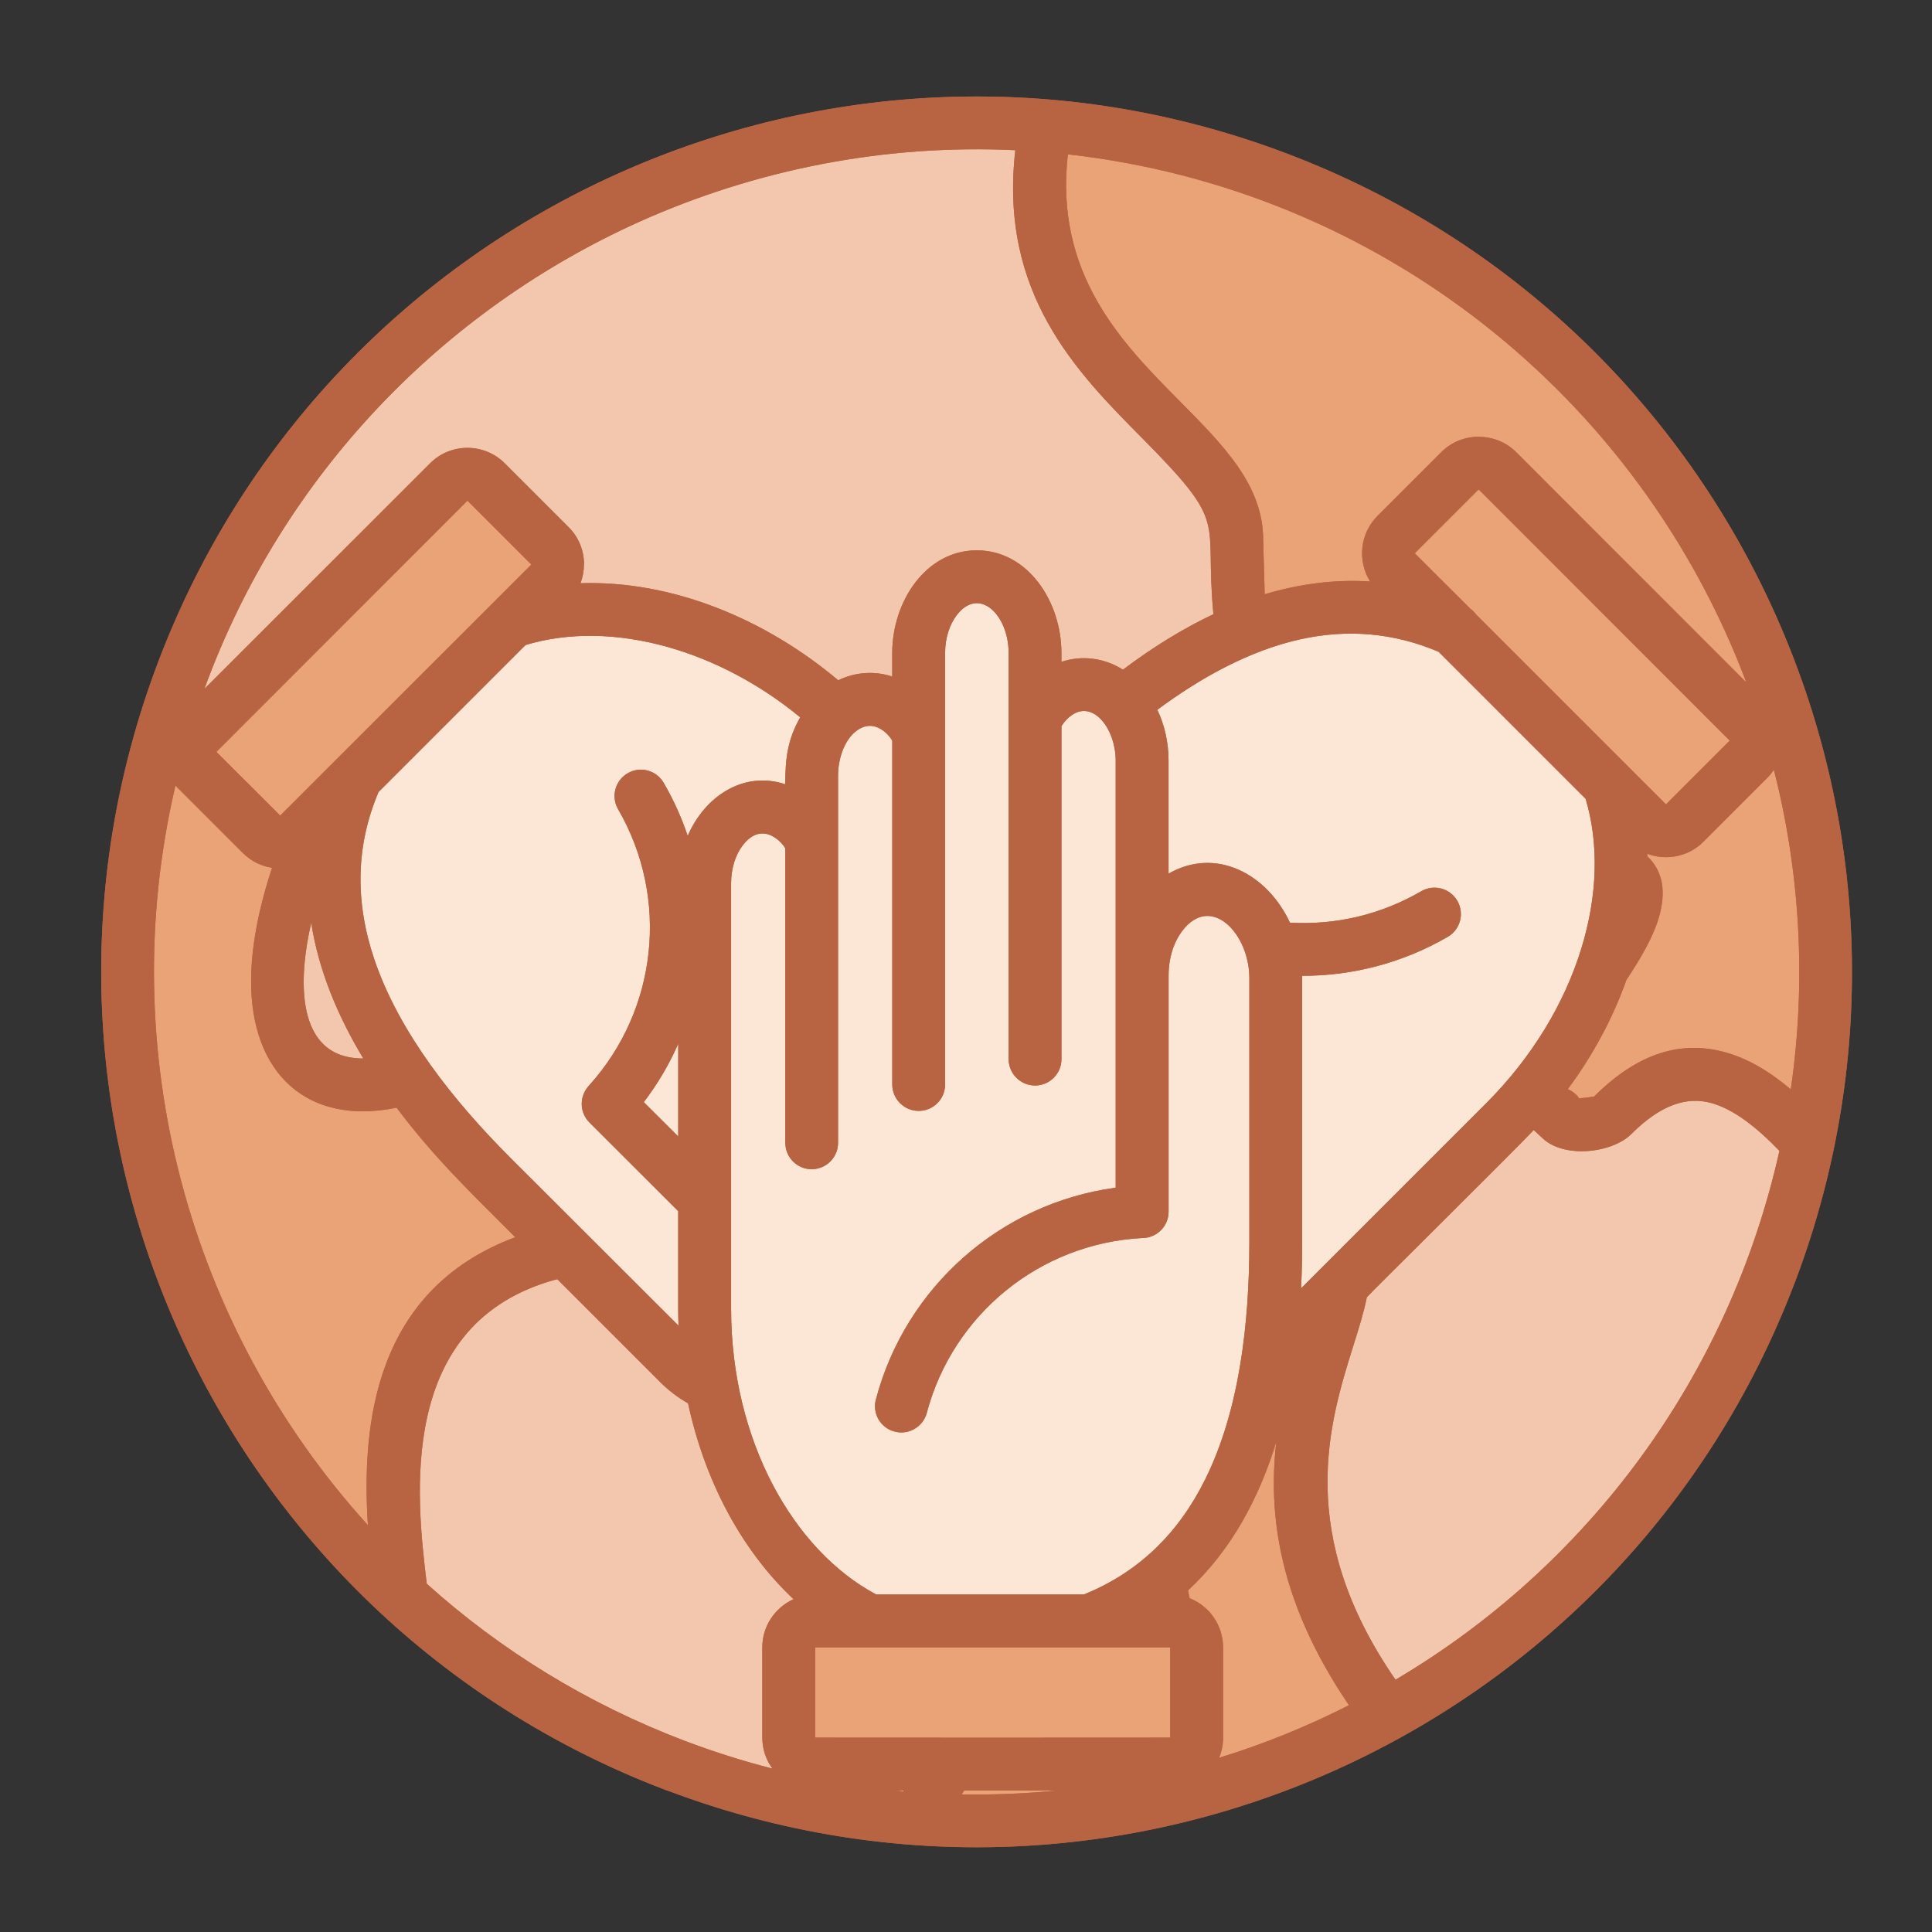
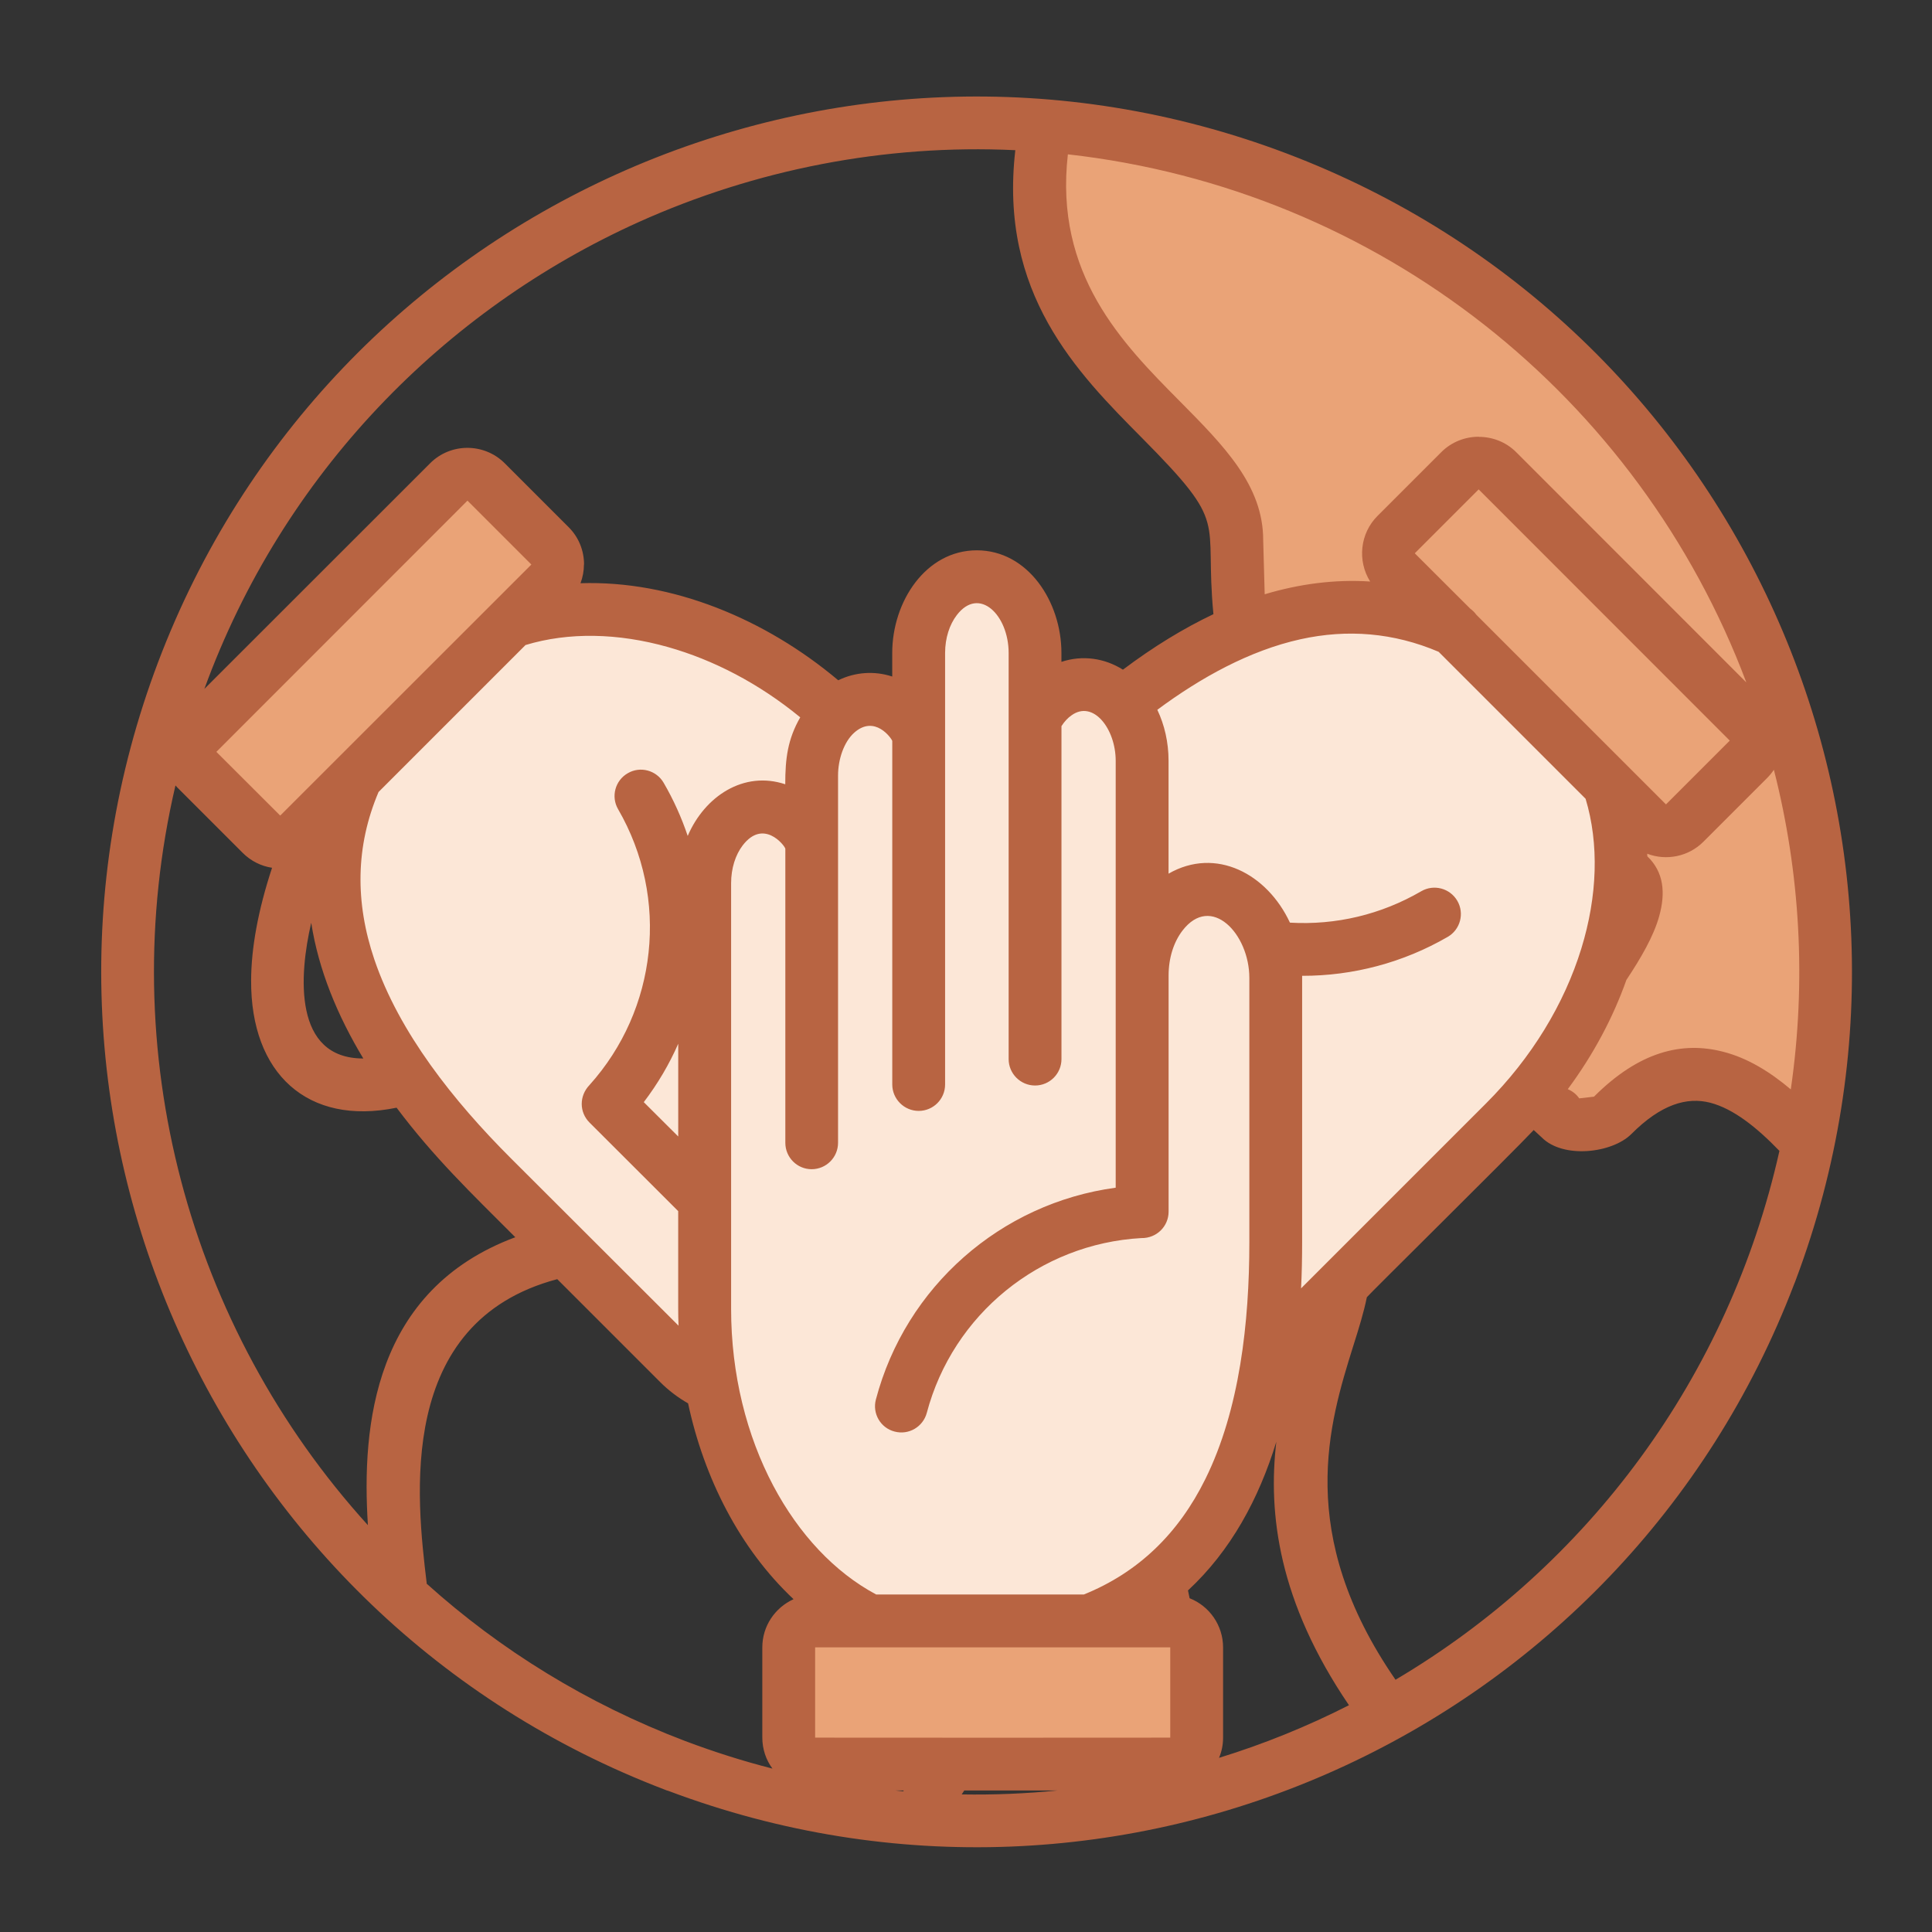
<svg xmlns="http://www.w3.org/2000/svg" id="Layer_1" enable-background="new 0 0 512 512" viewBox="0 0 512 512">
  <rect x="0" y="0" width="512" height="512" fill="#333333" stroke="none" />
  <g clip-rule="evenodd" fill-rule="evenodd">
-     <path d="m179.11 467.94c-116.16-44.02-174.67-173.88-130.65-290.04 44-116.17 173.85-174.67 290.02-130.68 116.19 44.02 174.7 173.88 130.68 290.04-44 116.16-173.86 174.67-290.05 130.68z" fill="#f3c7ad" />
-     <path d="m106.43 423.09c-61.57-56.69-88.18-145.16-63.44-228.98 24.12-8.08 53.23-2.21 43.57 18.51-30.81 66.05-3.15 91.98 41.5 63.38 29.85-19.13 47.62 48.87 18.96 55.96-51.96 12.84-43.25 68.06-40.59 91.13z" fill="#eaa377" />
-     <path d="m367.81 454.33c-37.36 20.67-80.39 30.67-124.04 27.72 7.4-18.37 22.48-33.45 46.18-34.47 25.97-1.08 20.92-30.76 9.64-37.73-53.26-32.85 17.57-95.36 43.71-87.56 40.47 12.11-33.23 55.59 24.51 132.04z" fill="#eaa377" />
    <path d="m277.13 33.33c20.52 1.7 41.13 6.24 61.34 13.89 104.83 39.71 162.69 149.3 140.69 255.68-15.31-16.7-31.89-27.24-51.82-7.31-3.12 3.15-13.86 3.71-14.57-.48-22.62-9.72 38.64-55.59 15.42-65.4-33.45-14.12 12.13-47.59-26.73-62.99-31.18-12.36-73.7 69.11-73.7-23.61 0-29.99-62.36-45.52-50.83-108.74.06-.36.15-.7.2-1.04z" fill="#eaa377" />
    <path d="m293.83 380.46c-3.83-3.83-4.59-9.81-2.61-15.68l-12.44 12.42c-7.85 7.85-19.19 9.38-25.17 3.4-3.83-3.83-4.59-9.84-2.61-15.7l-15.25 15.22c-7.85 7.88-19.19 9.38-25.17 3.4-6.01-6.01-4.48-17.35 3.37-25.2l12.47-12.47c-5.9 1.98-11.88 1.22-15.7-2.61-6.01-6.01-4.48-17.35 3.37-25.2l40.22-40.22c-8.87 8.87-21.66 10.6-28.4 3.83-6.77-6.77-5.02-20.47 3.85-29.34l49.52-49.52c47.48-47.48 92.83-57.03 134.11-15.76l.17.14c26.22 26.25 19.56 75.83-14.8 110.18l-5.44 5.44-57.03 57.03-17.26 17.26c-7.85 7.86-19.19 9.39-25.2 3.38z" fill="#fce7d7" />
    <path d="m463.37 201.23-16.89 16.89c-2.75 2.75-7.23 2.75-9.95 0l-66.53-66.5c-2.72-2.75-2.72-7.2 0-9.95l16.89-16.89c2.75-2.72 7.2-2.72 9.95 0l66.53 66.53c2.72 2.72 2.72 7.19 0 9.92z" fill="#eaa377" />
    <path d="m308.06 297.26c-3.83 3.83-9.81 4.59-15.68 2.61l12.42 12.44c7.85 7.85 9.38 19.19 3.37 25.2-3.8 3.83-9.81 4.59-15.68 2.61l15.22 15.22c7.85 7.85 9.38 19.19 3.4 25.2-6.01 6.01-17.35 4.48-25.2-3.37l-12.47-12.47c1.98 5.87 1.22 11.85-2.61 15.68-6.01 6.01-17.35 4.48-25.2-3.37l-40.22-40.22c8.87 8.87 10.6 21.66 3.83 28.43s-20.47 5.02-29.34-3.86l-49.52-49.52c-47.48-47.51-57.03-92.86-15.76-134.14l.14-.14c26.25-26.25 75.8-19.59 110.18 14.77l5.44 5.47 57.03 57 17.26 17.26c7.87 7.88 9.4 19.22 3.39 25.2z" fill="#fce7d7" />
    <path d="m128.83 127.75 16.89 16.89c2.75 2.72 2.75 7.2 0 9.92l-66.5 66.53c-2.75 2.72-7.2 2.72-9.95 0l-16.9-16.89c-2.72-2.72-2.72-7.2 0-9.92l66.53-66.53c2.73-2.72 7.2-2.72 9.93 0z" fill="#eaa377" />
    <path d="m202.16 213.9c5.39 0 10.18 3.69 12.93 9.24v-17.6c0-11.11 6.94-20.18 15.42-20.18 5.41 0 10.2 3.69 12.95 9.24v-21.54c0-11.11 6.94-20.21 15.42-20.21s15.42 9.1 15.42 20.21v17.63c2.75-5.56 7.54-9.24 12.95-9.24 8.48 0 15.42 9.1 15.42 20.21v56.86c0-12.53 7.82-22.79 17.4-22.79 9.55 0 18 10.91 18 23.47v70.02c0 67.18-25.31 106.02-83.68 106.02h-.23c-37.11 0-67.44-39.77-67.44-88.36v-7.74-80.62-24.43c.02-11.12 6.93-20.19 15.44-20.19z" fill="#fce7d7" />
    <path d="m209.02 460.48v-23.9c0-3.85 3.15-7.03 7.03-7.03h94.05c3.88 0 7.03 3.17 7.03 7.03v23.9c0 3.85-3.15 7.03-7.03 7.03h-94.05c-3.89 0-7.03-3.17-7.03-7.03z" fill="#eaa377" />
  </g>
  <path d="m302.5 328.1c-26.93 1.5-49.97 20.21-56.89 46.32-.99 3.71-4.79 5.95-8.53 4.96-3.74-.96-5.95-4.79-4.96-8.5 7.88-29.91 33.11-52.02 63.55-56.13v-113.13c0-8.48-5.95-16.19-11.71-12.05-.99.68-1.9 1.67-2.66 2.86v88.24c0 3.85-3.12 7-7 7-3.86 0-7-3.15-7-7v-107.62c0-10.09-7.82-17.8-13.75-10.03-1.9 2.49-3.09 6.04-3.09 10.03v114.35c0 3.85-3.12 7-7 7-3.85 0-7-3.15-7-7v-91.05c-.2-.68-4.65-7.06-10.12-2.15-2.69 2.44-4.25 7-4.25 11.34v97.31c0 3.85-3.12 7-7 7-3.86 0-6.97-3.15-6.97-7v-77.95c-.31-1.02-5.87-7.97-11.31-.85-1.9 2.49-3.06 6.04-3.06 10.03v112.76c0 17.43 4.14 33.59 11.17 46.88 6.8 12.84 16.27 22.96 27.27 28.83h55.05c14.46-5.84 25.09-16.19 32.2-30.61 9.1-18.4 11.65-41.56 11.65-62.73v-70.04c0-11.74-10.15-22.45-17.74-12.53-2.27 2.98-3.66 7.14-3.66 11.88v62.59c-.01 3.9-3.19 7.05-7.19 6.99zm-100.48 132.38v-23.9c0-5.61 3.32-10.52 8.28-12.78-14.31-13.44-23.73-32.17-27.95-51.9-2.66-1.5-5.22-3.46-7.37-5.61l-27.3-27.3c-42.86 11.37-37.28 58.2-34.61 80.5v.2c19.5 17.55 42.52 31.83 68.51 41.7 7.77 2.92 15.28 5.3 23.13 7.31-1.7-2.29-2.69-5.16-2.69-8.22zm113.24-36.93c5.27 2.07 8.87 7.2 8.87 13.04v23.9c0 1.9-.37 3.71-1.08 5.36 11.88-3.66 23.39-8.33 34.44-13.95-18.68-27.47-21.49-50.71-19.25-69.82-4.65 15.17-12.08 28.89-23.41 39.4zm-34.95 50.94h-24.77c-.23.34-.45.71-.68 1.05 8.55.14 17.03-.2 25.45-1.05zm-40.82 0h-2.24c.71.08 1.42.14 2.13.23zm-23.47-37.9v23.9c.06.03 94.05.03 94.11 0v-23.92h-94.08zm-36.2-85.27c-.06-1.47-.09-2.98-.09-4.48v-25.88l-23.53-23.5c-2.69-2.72-2.75-7.03.03-9.92 9.01-10.03 14.29-22.37 15.65-35.12 1.39-12.9-1.25-26.19-8.08-37.98-1.93-3.32-.79-7.6 2.55-9.52 3.32-1.96 7.6-.79 9.52 2.52 2.64 4.54 4.76 9.27 6.38 14.09 4.51-10.52 14.85-17.35 25.85-13.69 0-6.89.65-11.93 3.97-17.74-10.94-8.99-23.02-15.22-35.04-18.62-13.24-3.74-26.36-4-37.76-.54l-38.95 38.95c-6.09 14.34-6.26 29.17-1.11 44.39 6.58 19.39 21.03 37.53 36.11 52.61zm-.08-50.14v-24.58c-2.38 5.44-5.44 10.63-9.13 15.48zm42.4-120.9c4.48-2.18 9.58-2.55 14.31-.99v-6.24c0-13.63 8.9-27.21 22.42-27.21s22.42 13.58 22.42 27.21v2.35c5.53-1.84 11.4-1.02 16.3 2.07 8.02-6.04 16.04-10.94 23.98-14.71-2.49-26.08 4.51-23.05-18.94-46.71-17.26-17.4-37.93-38.27-33.56-76.25-34.7-1.64-68.85 5.13-99.81 19.05-51.46 23.21-94.24 66.55-115.1 123.72l59.81-59.78c5.44-5.47 14.34-5.47 19.81 0l16.89 16.89c2.75 2.72 4.11 6.32 4.11 9.92h-.03c0 1.67-.31 3.37-.91 4.96 24.28-.79 48.97 9.45 68.3 25.72zm84.56 7.82c1.9 3.97 2.98 8.62 2.98 13.52v29.91c12.53-7.2 26.14.03 32.17 12.98 12.16.71 24.15-2.13 34.81-8.33 3.34-1.93 7.6-.79 9.55 2.55 1.93 3.34.79 7.62-2.55 9.55-11.79 6.83-25.11 10.35-38.58 10.32v.57 70.04c0 4.17-.08 8.25-.28 12.22l49.04-49.04c12.08-12.08 20.72-26.36 25.23-41.02 4.28-13.89 4.73-27.75 1.13-39.69l-38.95-38.95c-11.93-5.07-24.15-6.07-36.62-3.32-13.5 2.99-26.42 10.16-37.93 18.69zm-234.6 41.87c-2.86-.43-5.58-1.76-7.77-3.94l-16.89-16.89c-.34-.31-.62-.65-.94-.99-16.47 70.38 3.43 143.63 51 196.04-1.7-26.45 1.59-62.36 39.06-76.31-11.82-11.82-21.54-21.12-31.46-34.33-23.61 4.85-38.69-9.07-38.55-33.76.03-8.39 1.78-18.4 5.55-29.82zm68.69-80.39-16.89-16.89h-.03l-66.53 66.56 16.92 16.89 66.56-66.53h-.03zm-44.51 130.93c-6.83-11.34-11.85-23.41-13.8-35.97-3.26 14-4.76 36 13.8 35.97zm372.02-74.32-16.89 16.89c-3.94 3.94-9.81 5.1-14.88 3.17.03.23.03.45.03.68 4.34 4.14 4.9 9.64 3.12 15.96-1.47 5.24-4.79 10.97-8.67 16.81-3.52 9.95-8.73 19.76-15.53 28.94 1.25.54 2.27 1.33 3.03 2.44l3.91-.45c11.99-11.99 23.41-14.74 34.33-11.88 6.35 1.64 12.25 5.24 17.83 9.95 4.17-28.71 2.47-57.46-4.48-84.7-.52.77-1.12 1.51-1.8 2.19zm-105.19-52.08c-3.43-5.47-2.72-12.73 1.96-17.4l16.89-16.89c2.72-2.72 6.32-4.08 9.92-4.08v.03c3.6 0 7.2 1.33 9.92 4.05l61 61.03c-28.48-75.69-97.08-130.65-179.8-139.95-3.63 31.83 14.46 50.09 29.54 65.31 11.91 12.02 22.22 22.42 22.22 36.91l.4 14.37c9.16-2.75 18.65-4 27.95-3.38zm78.41 59.05 16.89-16.89-66.53-66.56v.03l-.03-.03-16.89 16.89v.06l14.66 14.63c.65.48 1.19 1.02 1.64 1.64l50.23 50.23zm-35.07 86.31c-5.61 5.98-43.97 43.85-44.22 44.31-.82 4.08-2.15 8.33-3.63 13.01-6.32 20.24-15.51 49.63 11.23 88.36 51.05-30.19 88.33-80.28 101.74-140.15-6.04-6.26-12.16-11.14-18.31-12.76-6.18-1.59-13.04.37-20.95 8.31-5.1 5.07-18.06 6.6-23.73.88zm-230.31 174.79c-59.65-22.76-104.46-67.47-128.78-121.44-24.38-54.11-28.12-117.52-5.44-177.39 22.71-59.92 67.52-104.94 121.63-129.32s117.52-28.12 177.42-5.44c59.9 22.71 104.91 67.52 129.29 121.63 24.32 53.94 28.09 117.16 5.64 176.91-.11.34-.26.68-.4 1.02-22.76 59.64-67.46 104.49-121.41 128.78-53.97 24.32-117.18 28.09-176.91 5.61-.36-.08-.7-.22-1.04-.36z" fill="#b86442" />
-   <path d="m302.5 328.1c-26.93 1.5-49.97 20.21-56.89 46.32-.99 3.71-4.79 5.95-8.53 4.96-3.74-.96-5.95-4.79-4.96-8.5 7.88-29.91 33.11-52.02 63.55-56.13v-113.13c0-8.48-5.95-16.19-11.71-12.05-.99.68-1.9 1.67-2.66 2.86v88.24c0 3.85-3.12 7-7 7-3.86 0-7-3.15-7-7v-107.62c0-10.09-7.82-17.8-13.75-10.03-1.9 2.49-3.09 6.04-3.09 10.03v114.35c0 3.85-3.12 7-7 7-3.85 0-7-3.15-7-7v-91.05c-.2-.68-4.65-7.06-10.12-2.15-2.69 2.44-4.25 7-4.25 11.34v97.31c0 3.85-3.12 7-7 7-3.86 0-6.97-3.15-6.97-7v-77.95c-.31-1.02-5.87-7.97-11.31-.85-1.9 2.49-3.06 6.04-3.06 10.03v112.76c0 17.43 4.14 33.59 11.17 46.88 6.8 12.84 16.27 22.96 27.27 28.83h55.05c14.46-5.84 25.09-16.19 32.2-30.61 9.1-18.4 11.65-41.56 11.65-62.73v-70.04c0-11.74-10.15-22.45-17.74-12.53-2.27 2.98-3.66 7.14-3.66 11.88v62.59c-.01 3.9-3.19 7.05-7.19 6.99zm-100.48 132.38v-23.9c0-5.61 3.32-10.52 8.28-12.78-14.31-13.44-23.73-32.17-27.95-51.9-2.66-1.5-5.22-3.46-7.37-5.61l-27.3-27.3c-42.86 11.37-37.28 58.2-34.61 80.5v.2c19.5 17.55 42.52 31.83 68.51 41.7 7.77 2.92 15.28 5.3 23.13 7.31-1.7-2.29-2.69-5.16-2.69-8.22zm113.24-36.93c5.27 2.07 8.87 7.2 8.87 13.04v23.9c0 1.9-.37 3.71-1.08 5.36 11.88-3.66 23.39-8.33 34.44-13.95-18.68-27.47-21.49-50.71-19.25-69.82-4.65 15.17-12.08 28.89-23.41 39.4zm-34.95 50.94h-24.77c-.23.34-.45.71-.68 1.05 8.55.14 17.03-.2 25.45-1.05zm-40.82 0h-2.24c.71.08 1.42.14 2.13.23zm-23.47-37.9v23.9c.06.03 94.05.03 94.11 0v-23.92h-94.08zm-36.2-85.27c-.06-1.47-.09-2.98-.09-4.48v-25.88l-23.53-23.5c-2.69-2.72-2.75-7.03.03-9.92 9.01-10.03 14.29-22.37 15.65-35.12 1.39-12.9-1.25-26.19-8.08-37.98-1.93-3.32-.79-7.6 2.55-9.52 3.32-1.96 7.6-.79 9.52 2.52 2.64 4.54 4.76 9.27 6.38 14.09 4.51-10.52 14.85-17.35 25.85-13.69 0-6.89.65-11.93 3.97-17.74-10.94-8.99-23.02-15.22-35.04-18.62-13.24-3.74-26.36-4-37.76-.54l-38.95 38.95c-6.09 14.34-6.26 29.17-1.11 44.39 6.58 19.39 21.03 37.53 36.11 52.61zm-.08-50.14v-24.58c-2.38 5.44-5.44 10.63-9.13 15.48zm42.4-120.9c4.48-2.18 9.58-2.55 14.31-.99v-6.24c0-13.63 8.9-27.21 22.42-27.21s22.42 13.58 22.42 27.21v2.35c5.53-1.84 11.4-1.02 16.3 2.07 8.02-6.04 16.04-10.94 23.98-14.71-2.49-26.08 4.51-23.05-18.94-46.71-17.26-17.4-37.93-38.27-33.56-76.25-34.7-1.64-68.85 5.13-99.81 19.05-51.46 23.21-94.24 66.55-115.1 123.72l59.81-59.78c5.44-5.47 14.34-5.47 19.81 0l16.89 16.89c2.75 2.72 4.11 6.32 4.11 9.92h-.03c0 1.67-.31 3.37-.91 4.96 24.28-.79 48.97 9.45 68.3 25.72zm84.56 7.82c1.9 3.97 2.98 8.62 2.98 13.52v29.91c12.53-7.2 26.14.03 32.17 12.98 12.16.71 24.15-2.13 34.81-8.33 3.34-1.93 7.6-.79 9.55 2.55 1.93 3.34.79 7.62-2.55 9.55-11.79 6.83-25.11 10.35-38.58 10.32v.57 70.04c0 4.17-.08 8.25-.28 12.22l49.04-49.04c12.08-12.08 20.72-26.36 25.23-41.02 4.28-13.89 4.73-27.75 1.13-39.69l-38.95-38.95c-11.93-5.07-24.15-6.07-36.62-3.32-13.5 2.99-26.42 10.16-37.93 18.69zm-234.6 41.87c-2.86-.43-5.58-1.76-7.77-3.94l-16.89-16.89c-.34-.31-.62-.65-.94-.99-16.47 70.38 3.43 143.63 51 196.04-1.7-26.45 1.59-62.36 39.06-76.31-11.82-11.82-21.54-21.12-31.46-34.33-23.61 4.85-38.69-9.07-38.55-33.76.03-8.39 1.78-18.4 5.55-29.82zm68.69-80.39-16.89-16.89h-.03l-66.53 66.56 16.92 16.89 66.56-66.53h-.03zm-44.51 130.93c-6.83-11.34-11.85-23.41-13.8-35.97-3.26 14-4.76 36 13.8 35.97zm372.02-74.32-16.89 16.89c-3.94 3.94-9.81 5.1-14.88 3.17.03.23.03.45.03.68 4.34 4.14 4.9 9.64 3.12 15.96-1.47 5.24-4.79 10.97-8.67 16.81-3.52 9.95-8.73 19.76-15.53 28.94 1.25.54 2.27 1.33 3.03 2.44l3.91-.45c11.99-11.99 23.41-14.74 34.33-11.88 6.35 1.64 12.25 5.24 17.83 9.95 4.17-28.71 2.47-57.46-4.48-84.7-.52.77-1.12 1.51-1.8 2.19zm-105.19-52.08c-3.43-5.47-2.72-12.73 1.96-17.4l16.89-16.89c2.72-2.72 6.32-4.08 9.92-4.08v.03c3.6 0 7.2 1.33 9.92 4.05l61 61.03c-28.48-75.69-97.08-130.65-179.8-139.95-3.63 31.83 14.46 50.09 29.54 65.31 11.91 12.02 22.22 22.42 22.22 36.91l.4 14.37c9.16-2.75 18.65-4 27.95-3.38zm78.41 59.05 16.89-16.89-66.53-66.56v.03l-.03-.03-16.89 16.89v.06l14.66 14.63c.65.48 1.19 1.02 1.64 1.64l50.23 50.23zm-35.07 86.31c-5.61 5.98-43.97 43.85-44.22 44.31-.82 4.08-2.15 8.33-3.63 13.01-6.32 20.24-15.51 49.63 11.23 88.36 51.05-30.19 88.33-80.28 101.74-140.15-6.04-6.26-12.16-11.14-18.31-12.76-6.18-1.59-13.04.37-20.95 8.31-5.1 5.07-18.06 6.6-23.73.88zm-230.31 174.79c-59.65-22.76-104.46-67.47-128.78-121.44-24.38-54.11-28.12-117.52-5.44-177.39 22.71-59.92 67.52-104.94 121.63-129.32s117.52-28.12 177.42-5.44c59.9 22.71 104.91 67.52 129.29 121.63 24.32 53.94 28.09 117.16 5.64 176.91-.11.34-.26.68-.4 1.02-22.76 59.64-67.46 104.49-121.41 128.78-53.97 24.32-117.18 28.09-176.91 5.61-.36-.08-.7-.22-1.04-.36z" fill="#b86442" />
</svg>